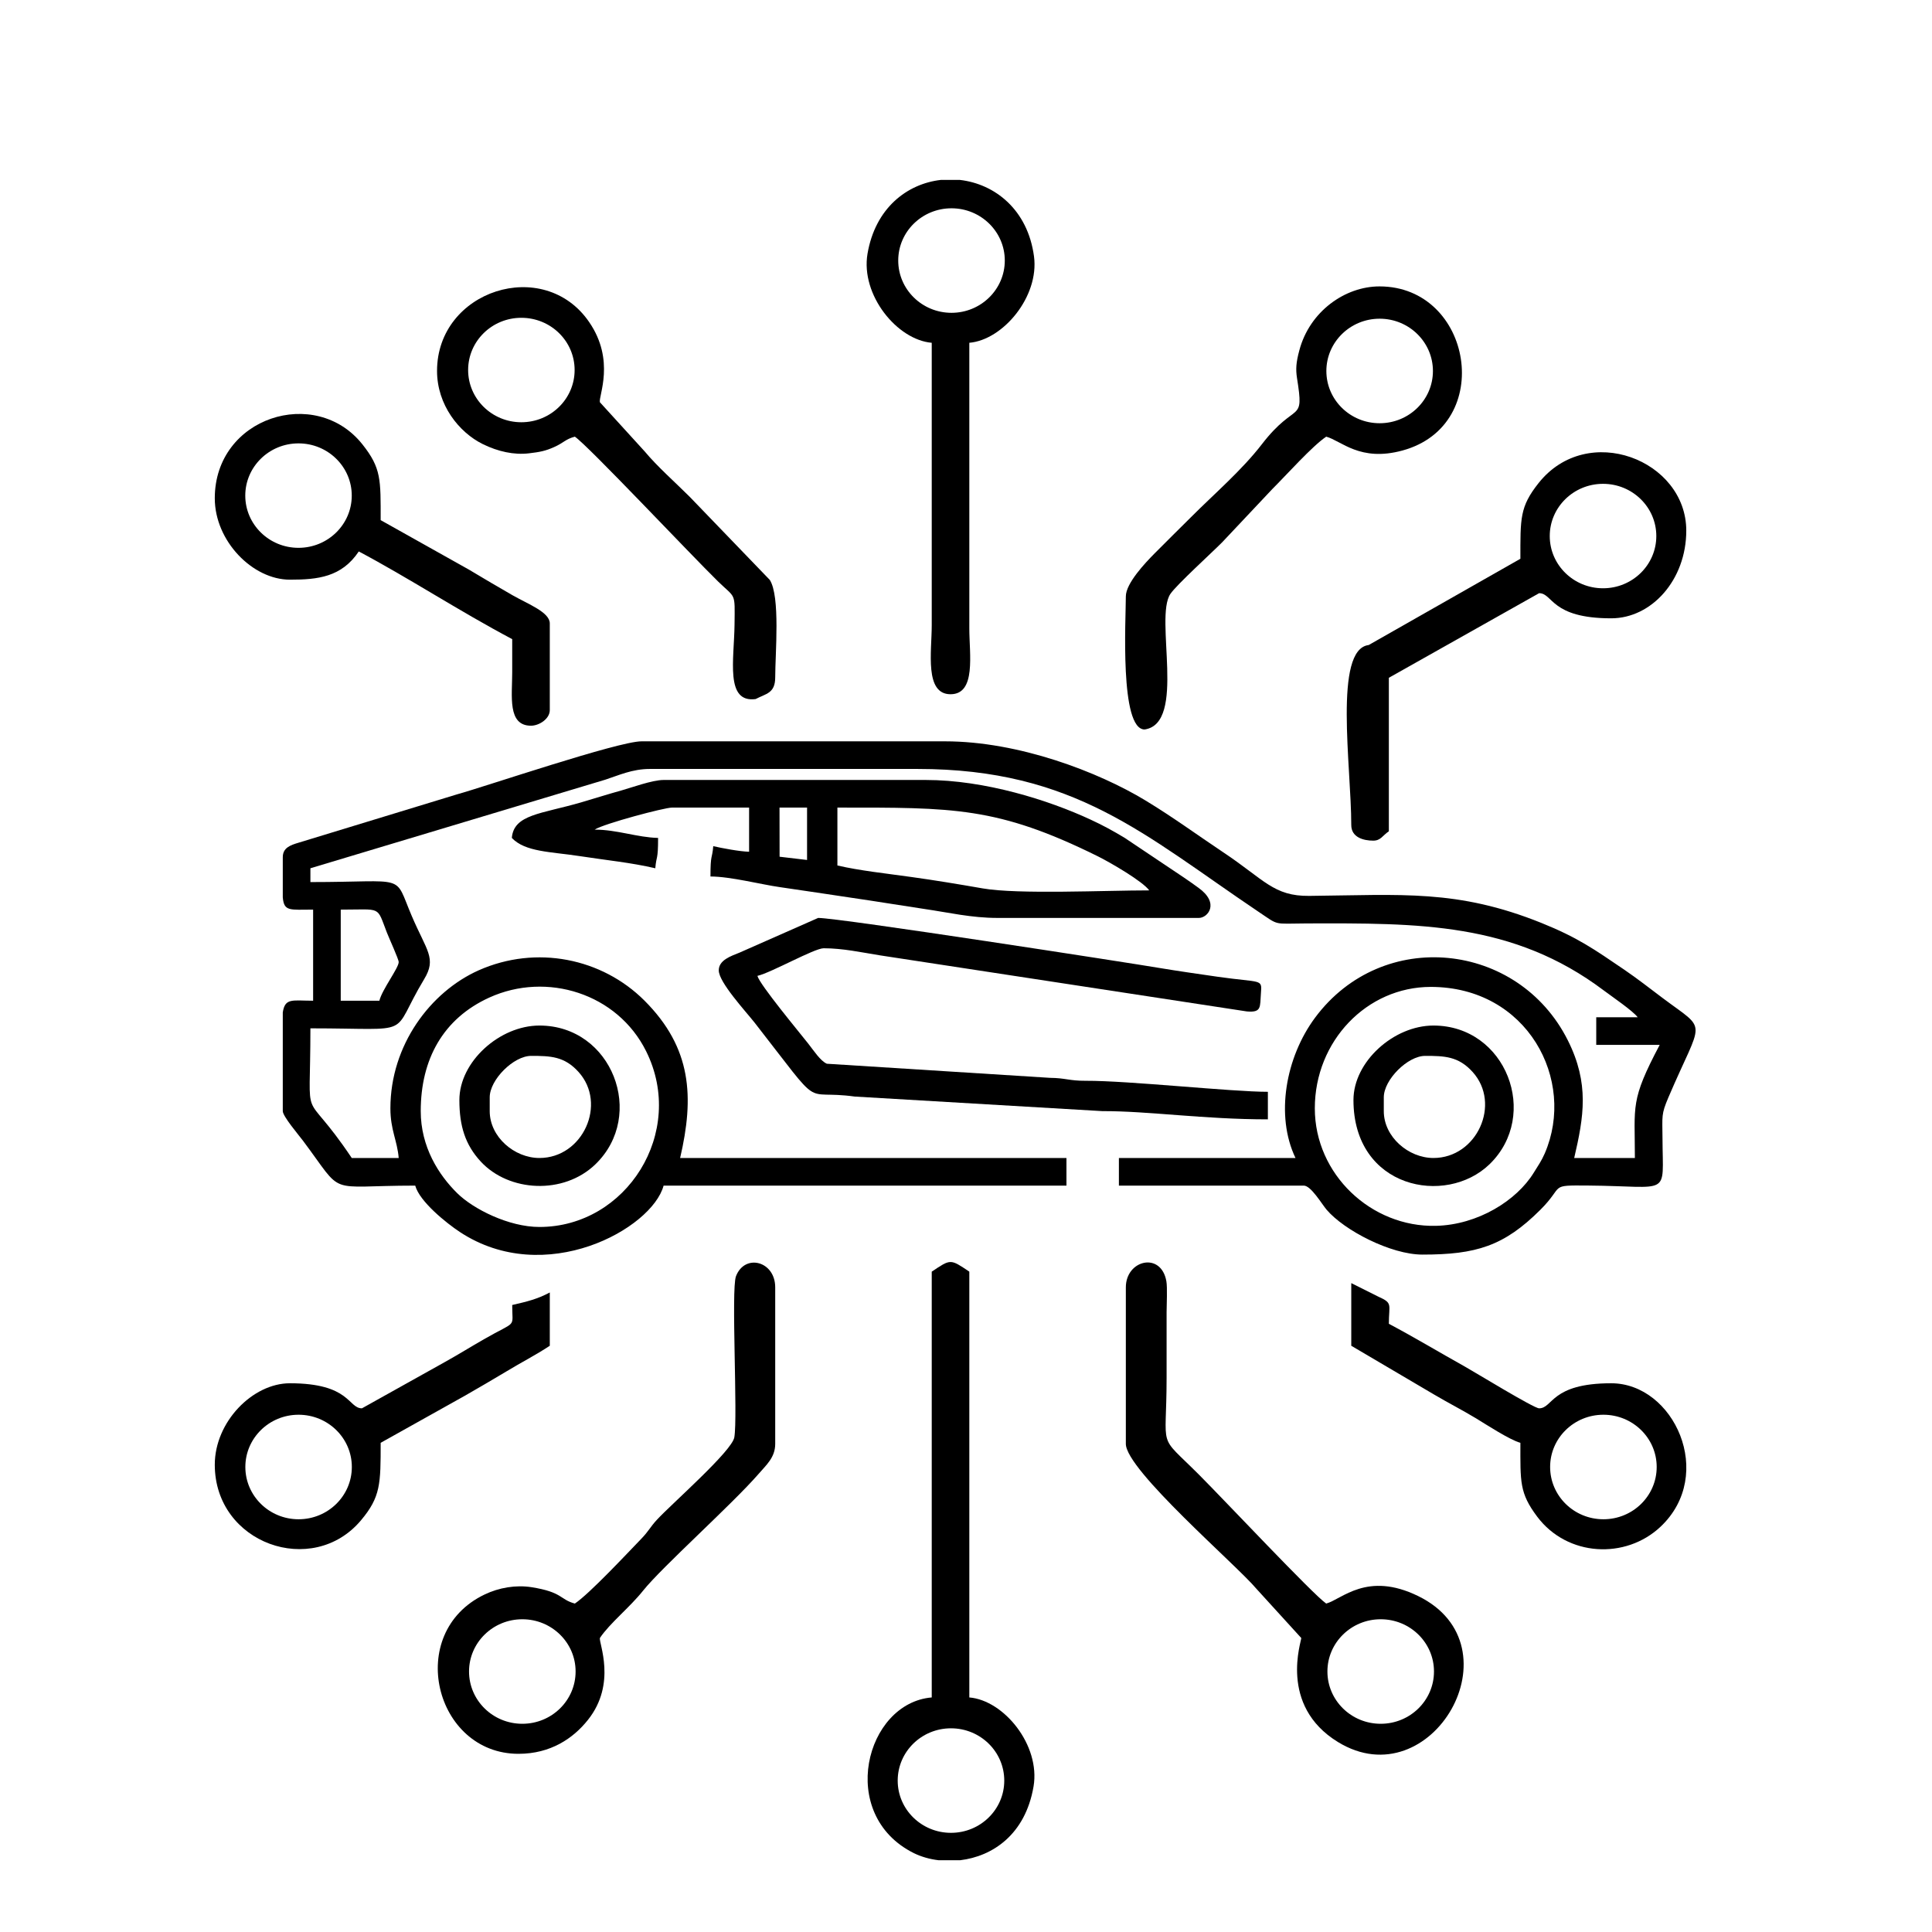
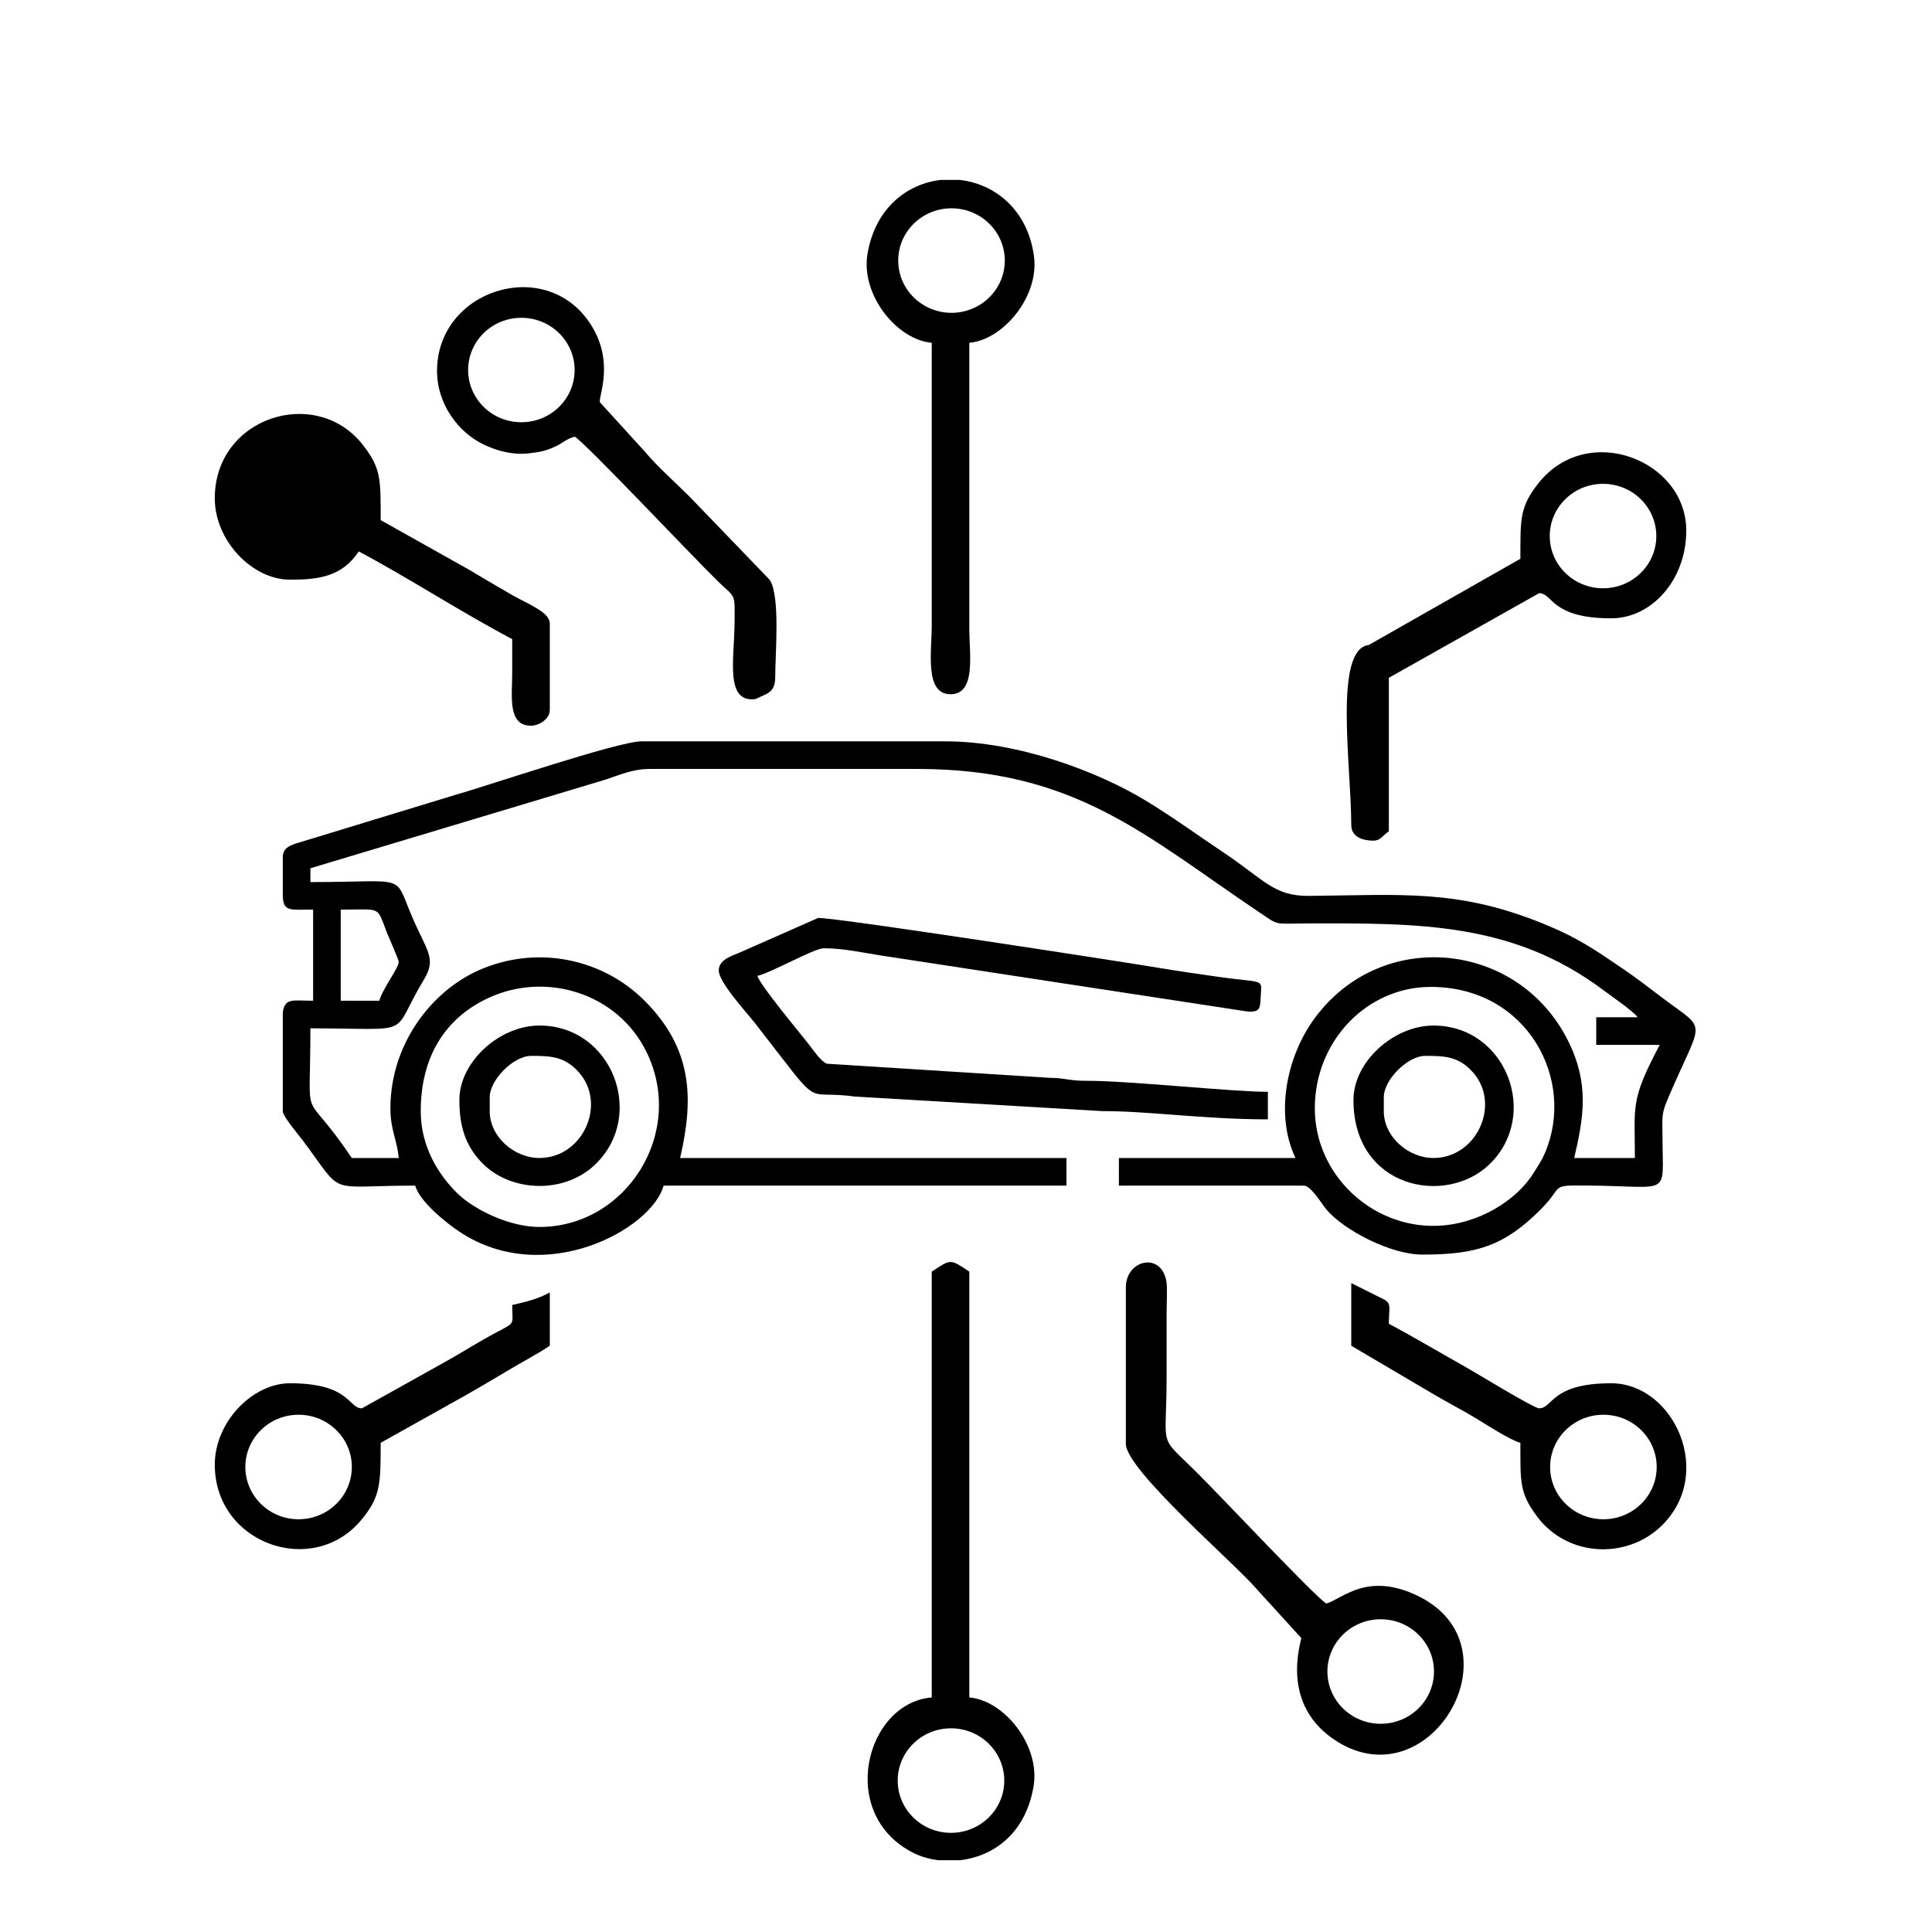
<svg xmlns="http://www.w3.org/2000/svg" xml:space="preserve" width="256px" height="256px" version="1.1" style="shape-rendering:geometricPrecision; text-rendering:geometricPrecision; image-rendering:optimizeQuality; fill-rule:evenodd; clip-rule:evenodd" viewBox="0 0 256 256">
  <defs>
    <style type="text/css">
   
    .fil0 {fill:black}
   
  </style>
  </defs>
  <g id="Слой_x0020_1">
    <path class="fil0" d="M149.18 170.58l0 20.74c0,3.46 14.68,16.06 17.3,19.2l5.94 6.52c0.08,0.33 -3.08,8.92 4.87,13.79 12.39,7.59 24.15,-12.73 10.63,-19.34 -6.78,-3.32 -10.12,0.43 -12.19,0.99 -1.68,-1.13 -13.53,-13.75 -16.9,-17.12 -5.54,-5.53 -4.25,-2.93 -4.25,-12.76 0,-2.9 -0.01,-5.8 0,-8.71 0,-0.97 0.12,-3.29 -0.03,-4.12 -0.7,-3.95 -5.37,-2.83 -5.37,0.81zm33.77 43.98c3.9,0 7.06,3.1 7.06,6.92 0,3.83 -3.16,6.93 -7.06,6.93 -3.9,0 -7.06,-3.1 -7.06,-6.93 0,-3.82 3.16,-6.92 7.06,-6.92z" />
-     <path class="fil0" d="M76.17 212.48c-2.03,-0.55 -1.58,-1.51 -5.75,-2.17 -2.06,-0.32 -4.3,0.05 -6.23,0.98 -10.59,5.09 -6.58,21.1 4.51,21.1 4.26,0 7.26,-2.05 9.2,-4.49 3.86,-4.83 1.42,-10.22 1.59,-10.86 1.31,-1.96 3.97,-4.06 5.74,-6.29 2.48,-3.1 11.76,-11.4 15.27,-15.43 1.03,-1.2 2.22,-2.19 2.22,-4l0 -20.74c0,-3.49 -4.03,-4.52 -5.2,-1.47 -0.66,1.75 0.26,18.64 -0.22,21.35 -0.33,1.84 -8.27,8.77 -10.25,10.91 -0.93,1.01 -1.07,1.48 -2.06,2.51 -1.96,2.03 -6.88,7.3 -8.82,8.6zm-6.96 2.08c3.9,0 7.06,3.1 7.06,6.92 0,3.83 -3.16,6.93 -7.06,6.93 -3.9,0 -7.06,-3.1 -7.06,-6.93 0,-3.82 3.16,-6.92 7.06,-6.92z" />
    <path class="fil0" d="M123.46 168.5l0 56.42c-8.79,0.73 -12.59,15.54 -2.37,20.63 0.96,0.47 2.08,0.8 3.27,0.94l2.87 0c4.27,-0.51 8.63,-3.38 9.72,-9.77 0.93,-5.47 -3.92,-11.42 -8.51,-11.8l0 -56.42c-2.54,-1.7 -2.44,-1.7 -4.98,0zm2.55 60.51c3.9,0 7.06,3.1 7.06,6.93 0,3.82 -3.16,6.92 -7.06,6.92 -3.9,0 -7.06,-3.1 -7.06,-6.92 0,-3.83 3.16,-6.93 7.06,-6.93z" />
    <path class="fil0" d="M57.91 49.15c0,4.49 2.9,8.14 6.07,9.7 2.01,0.99 4.14,1.45 6.09,1.22 1.47,-0.17 2.21,-0.32 3.33,-0.82 1.35,-0.6 1.5,-1.05 2.77,-1.39 1.74,1.17 15.32,15.61 18.98,19.19 2.35,2.29 2.23,1.35 2.18,5.7 -0.05,4.65 -1.27,10.41 2.79,9.88 1.39,-0.73 2.6,-0.75 2.6,-2.89 0,-3.15 0.69,-10.69 -0.72,-12.9l-10.59 -10.99c-1.92,-1.92 -4.31,-4.02 -5.99,-6.04l-5.93 -6.51c-0.21,-0.8 2.08,-5.52 -1.42,-10.62 -6,-8.77 -20.16,-4.22 -20.16,6.47zm11.17 -7.04c3.9,0 7.06,3.09 7.06,6.92 0,3.82 -3.16,6.92 -7.06,6.92 -3.89,0 -7.05,-3.1 -7.05,-6.92 0,-3.83 3.16,-6.92 7.05,-6.92z" />
-     <path class="fil0" d="M149.18 79.02c0,3 -0.84,17.64 2.49,17.64 5.58,-0.82 1.26,-14.78 3.41,-17.96 0.82,-1.21 5.46,-5.43 6.86,-6.84l6.64 -7.05c1.87,-1.86 5.27,-5.68 7.15,-6.95 2.01,0.54 4.47,3.38 10.12,1.83 12.35,-3.38 9.26,-21.74 -3.06,-21.74 -4.57,0 -9.26,3.32 -10.62,8.47 -0.44,1.63 -0.49,2.51 -0.31,3.68 0.99,6.22 -0.1,2.85 -4.66,8.77 -2.69,3.48 -6.29,6.55 -9.41,9.68 -1.69,1.68 -3.1,3.07 -4.78,4.76 -1.24,1.25 -3.83,3.98 -3.83,5.71zm33.63 -36.79c3.9,0 7.06,3.11 7.06,6.93 0,3.82 -3.16,6.92 -7.06,6.92 -3.9,0 -7.06,-3.1 -7.06,-6.92 0,-3.82 3.16,-6.93 7.06,-6.93z" />
-     <path class="fil0" d="M28.46 66.02c0,5.69 5.03,10.79 9.95,10.79 3.71,0 6.86,-0.34 9.13,-3.74 6.43,3.4 13.34,7.92 20.33,11.62 0,3.18 0,1.24 0,4.42 0,3.12 -0.65,7.05 2.49,7.05 1.06,0 2.49,-0.89 2.49,-2.07l0 -11.48c0,-1.49 -2.84,-2.54 -4.96,-3.75 -1.85,-1.06 -3.8,-2.21 -5.75,-3.38l-11.7 -6.56c0,-5.38 0.09,-6.88 -2.41,-10.03 -6.21,-7.84 -19.57,-3.63 -19.57,7.13zm11.09 -7.27c3.9,0 7.06,3.1 7.06,6.92 0,3.82 -3.16,6.92 -7.06,6.92 -3.89,0 -7.05,-3.1 -7.05,-6.92 0,-3.82 3.16,-6.92 7.05,-6.92z" />
+     <path class="fil0" d="M28.46 66.02c0,5.69 5.03,10.79 9.95,10.79 3.71,0 6.86,-0.34 9.13,-3.74 6.43,3.4 13.34,7.92 20.33,11.62 0,3.18 0,1.24 0,4.42 0,3.12 -0.65,7.05 2.49,7.05 1.06,0 2.49,-0.89 2.49,-2.07l0 -11.48c0,-1.49 -2.84,-2.54 -4.96,-3.75 -1.85,-1.06 -3.8,-2.21 -5.75,-3.38l-11.7 -6.56c0,-5.38 0.09,-6.88 -2.41,-10.03 -6.21,-7.84 -19.57,-3.63 -19.57,7.13zm11.09 -7.27z" />
    <path class="fil0" d="M123.46 45.42l0 37.44c0,3.48 -0.98,9.13 2.49,9.13 3.42,0 2.49,-5.3 2.49,-8.71l0 -37.86c4.48,-0.38 9.28,-6.14 8.57,-11.45 -0.83,-6.19 -5.18,-9.6 -9.83,-10.13l-2.51 0c-4.48,0.51 -8.69,3.73 -9.72,9.78 -0.93,5.47 3.93,11.42 8.51,11.8zm2.62 -17.82c3.89,0 7.06,3.1 7.06,6.92 0,3.83 -3.17,6.93 -7.06,6.93 -3.9,0 -7.06,-3.1 -7.06,-6.93 0,-3.82 3.16,-6.92 7.06,-6.92z" />
    <path class="fil0" d="M201.46 74.04l-20.1 11.43c-4.68,0.56 -2.31,16.08 -2.31,23.85 0,1.64 1.62,2.07 2.91,2.07 1,0 1.22,-0.67 2.07,-1.24l0 -20.34 19.91 -11.21c1.85,0 1.53,3.33 9.55,3.33 5.36,0 9.95,-5.09 9.95,-11.62 0,-9.36 -13.09,-14.47 -19.57,-6.3 -2.5,3.15 -2.41,4.65 -2.41,10.03zm10.95 -9.93c3.9,0 7.06,3.1 7.06,6.92 0,3.82 -3.16,6.92 -7.06,6.92 -3.9,0 -7.06,-3.1 -7.06,-6.92 0,-3.82 3.16,-6.92 7.06,-6.92z" />
    <path class="fil0" d="M179.05 178.32l10.97 6.46c1.98,1.17 3.64,2 5.55,3.15 1.38,0.84 4.49,2.87 5.89,3.25 0,5.2 -0.14,6.63 2.23,9.79 3.99,5.31 11.72,5.69 16.35,1.32 7.32,-6.91 1.78,-19 -6.55,-19 -8.02,0 -7.7,3.32 -9.55,3.32 -0.69,0 -8.48,-4.77 -9.82,-5.52 -3.55,-1.98 -6.54,-3.8 -10.09,-5.68 0,-2.58 0.56,-2.73 -1.38,-3.59l-3.6 -1.8 0 8.3zm33.41 9.14c3.9,0 7.06,3.1 7.06,6.92 0,3.83 -3.16,6.93 -7.06,6.93 -3.9,0 -7.06,-3.1 -7.06,-6.93 0,-3.82 3.16,-6.92 7.06,-6.92z" />
    <path class="fil0" d="M67.87 172.92c0,3.18 0.72,1.97 -3.75,4.54 -1.83,1.05 -3.38,2.02 -5.25,3.06l-10.91 6.09c-1.85,0 -1.53,-3.32 -9.55,-3.32 -4.92,0 -9.95,5.1 -9.95,10.79 0,10.46 12.95,15.03 19.38,7.36 2.6,-3.1 2.6,-4.83 2.6,-10.26l11.18 -6.25c1.81,-1.04 3.62,-2.09 5.5,-3.22 1.99,-1.21 3.86,-2.15 5.73,-3.39l0 -7.06c-1.66,0.88 -2.94,1.19 -4.98,1.66zm-28.31 14.54c3.9,0 7.06,3.1 7.06,6.92 0,3.83 -3.16,6.93 -7.06,6.93 -3.89,0 -7.05,-3.1 -7.05,-6.93 0,-3.82 3.16,-6.92 7.05,-6.92z" />
    <g id="_2586938640464">
      <path class="fil0" d="M55.75 147.23c0,-6.86 2.96,-12.26 9.09,-15.05 7.6,-3.46 16.97,-0.55 20.78,7.12 5.33,10.72 -2.6,23.28 -14.14,23.28 -4.07,0 -8.77,-2.38 -10.89,-4.47 -2.46,-2.42 -4.84,-6.13 -4.84,-10.88zm-18.28 0l0 -13.08c0.3,-1.96 1.27,-1.55 4.02,-1.55l0 -12.07c-3.08,0 -3.86,0.28 -4.02,-1.63l0 -5.31c0,-1.25 0.99,-1.6 2.1,-1.93l21.01 -6.41c3.73,-1.03 21.33,-7.02 24.42,-7.02l40.22 0c9.78,0 20.33,4.06 26.55,7.83 3.65,2.21 6.79,4.52 10.31,6.87 5.45,3.63 6.68,5.83 11.4,5.78 12.28,-0.12 19.61,-0.9 30.78,3.59 4.81,1.94 6.96,3.47 10.98,6.2 1.8,1.23 3.37,2.47 5.05,3.73 6.09,4.57 5.34,2.5 0.77,13.21 -0.95,2.24 -0.79,2.39 -0.77,5.44 0.03,7.82 1.21,6.3 -9.88,6.21 -5.27,-0.04 -3.05,-0.03 -6.3,3.21 -4.83,4.82 -8.52,5.94 -15.63,5.94 -4.19,0 -10.37,-3.21 -12.7,-5.95 -0.65,-0.77 -2.07,-3.19 -3.02,-3.19l-24.5 0 0 -3.66 23.4 0c-2.69,-5.61 -1.31,-13.34 2.6,-18.6 8.93,-12.01 26.92,-10.07 33.48,3 2.89,5.75 2.12,10.14 0.85,15.6l8.04 0c0,-7.01 -0.64,-7.56 3.29,-14.99l-8.41 0 0 -3.66 5.49 0c-0.61,-0.83 -3.41,-2.74 -4.49,-3.55 -12.03,-9.06 -24.59,-8.92 -39.39,-8.88 -4.53,0.02 -3.54,0.34 -6.44,-1.6 -15,-10.09 -24.26,-18.87 -45.11,-18.87l-35.47 0c-2.33,0 -4.16,0.86 -5.89,1.42l-39.08 11.74 0 1.83c13.03,0 10.99,-1.21 13.43,4.49 1.98,4.64 3.32,5.6 1.64,8.38 -4.7,7.79 -0.82,6.51 -15.07,6.51 0,13.92 -1.28,7.09 5.48,17.18l6.22 0c-0.19,-2.32 -1.1,-3.7 -1.1,-6.58 0,-8.4 5.33,-15.45 11.7,-18.29 7.64,-3.39 16.34,-1.6 21.96,4.01 6.29,6.29 6.61,12.78 4.73,20.86l51.19 0 0 3.66 -53.38 0c-1.53,5.72 -15.71,13.58 -26.99,6.15 -1.79,-1.18 -5.35,-4.04 -5.92,-6.15 -12.06,0 -9.26,1.54 -14.88,-5.96 -0.54,-0.72 -2.67,-3.22 -2.67,-3.91zm136.75 -0.37c0,-8.92 6.9,-16.09 15.36,-16.09 12.82,0 19.3,12.35 15.11,22.06 -0.44,1.01 -0.88,1.62 -1.46,2.56 -2.26,3.68 -7.4,6.91 -12.97,7.04 -8.56,0.2 -16.04,-6.82 -16.04,-15.57zm-123.95 -14.26l-5.12 0 0 -12.07c5.5,0 4.72,-0.54 6.11,3.03 0.29,0.75 1.57,3.54 1.57,3.92 0,0.78 -2.22,3.67 -2.56,5.12z" />
-       <path class="fil0" d="M110.96 107.01c15.32,0 21.16,-0.15 34.5,6.45 1.69,0.84 5.94,3.31 6.82,4.52 -5.82,0 -17.39,0.55 -22.05,-0.26 -3.21,-0.56 -6.48,-1.1 -9.45,-1.51 -3.25,-0.46 -6.87,-0.84 -9.82,-1.53l0 -7.67zm-7.67 0l3.65 0 0 6.94 -3.64 -0.43 -0.01 -6.51zm-35.47 4.02c1.77,1.87 5.14,1.82 8.93,2.4 3.56,0.55 6.89,0.87 10.08,1.62 0.15,-1.77 0.37,-0.96 0.37,-4.02 -2.8,-0.07 -5.43,-1.1 -8.41,-1.1 1.28,-0.81 9.26,-2.92 10.24,-2.92l10.23 0 0 5.85c-1.26,-0.03 -3.63,-0.48 -4.75,-0.74 -0.15,1.78 -0.37,0.97 -0.37,4.02 2.65,0 6.72,1.06 9.2,1.41 3.23,0.46 6.63,0.99 9.56,1.42 3.32,0.48 6.54,1.02 9.5,1.46 3.31,0.48 6.29,1.2 9.77,1.2l26.69 0c1.18,0 2.79,-1.94 -0.04,-3.98 -0.7,-0.52 -1.14,-0.81 -1.93,-1.36l-7.88 -5.28c-1.43,-0.86 -2.83,-1.64 -4.53,-2.42 -5.51,-2.56 -13.97,-5.24 -21.82,-5.24l-34.73 0c-1.5,0 -4.3,1.03 -5.56,1.38 -1.95,0.54 -3.45,1.03 -5.37,1.59 -5.29,1.54 -8.92,1.58 -9.18,4.71z" />
      <path class="fil0" d="M95.24 128.58c0,1.57 3.52,5.37 4.76,6.94 9.41,12.06 6,8.78 13.26,9.78l32.8 1.93c6.15,-0.02 13.4,1.09 21.94,1.09l0 -3.65c-4.87,0 -18.42,-1.48 -24.14,-1.46 -2.2,0.01 -2.65,-0.37 -4.73,-0.39l-29.57 -1.87c-0.86,-0.38 -1.72,-1.72 -2.46,-2.66 -1.17,-1.49 -6.42,-7.8 -6.74,-8.98 1.87,-0.44 7.54,-3.66 8.78,-3.66 2.54,0 4.97,0.54 7.47,0.94l48.6 7.43c1.99,0.17 1.73,-0.57 1.87,-2.43 0.16,-1.94 0.09,-1.33 -5.77,-2.17 -2.7,-0.39 -5.16,-0.74 -7.62,-1.15 -3.82,-0.65 -42.46,-6.64 -45.28,-6.64l-10.4 4.59c-1.16,0.47 -2.77,0.99 -2.77,2.36z" />
      <path class="fil0" d="M71.48 153.44c-3.32,0 -6.59,-2.79 -6.59,-6.21l0 -1.83c0,-2.33 3.16,-5.49 5.49,-5.49 2.55,0 4.41,0.05 6.28,2.13 3.82,4.23 0.57,11.4 -5.18,11.4zm-10.61 -7.68c0,3.44 0.77,5.92 2.83,8.15 3.73,4.04 10.97,4.44 15.19,0.37 6.75,-6.51 2.22,-18.39 -7.41,-18.39 -5.27,0 -10.61,4.78 -10.61,9.87z" />
      <path class="fil0" d="M189.94 153.44c-3.31,0 -6.58,-2.79 -6.58,-6.21l0 -1.83c0,-2.33 3.16,-5.49 5.48,-5.49 2.56,0 4.41,0.05 6.29,2.13 3.82,4.23 0.57,11.4 -5.19,11.4zm-10.6 -7.68c0,11.72 12.23,14.1 18.02,8.52 6.74,-6.51 2.22,-18.39 -7.42,-18.39 -5.26,0 -10.6,4.78 -10.6,9.87z" />
    </g>
  </g>
</svg>